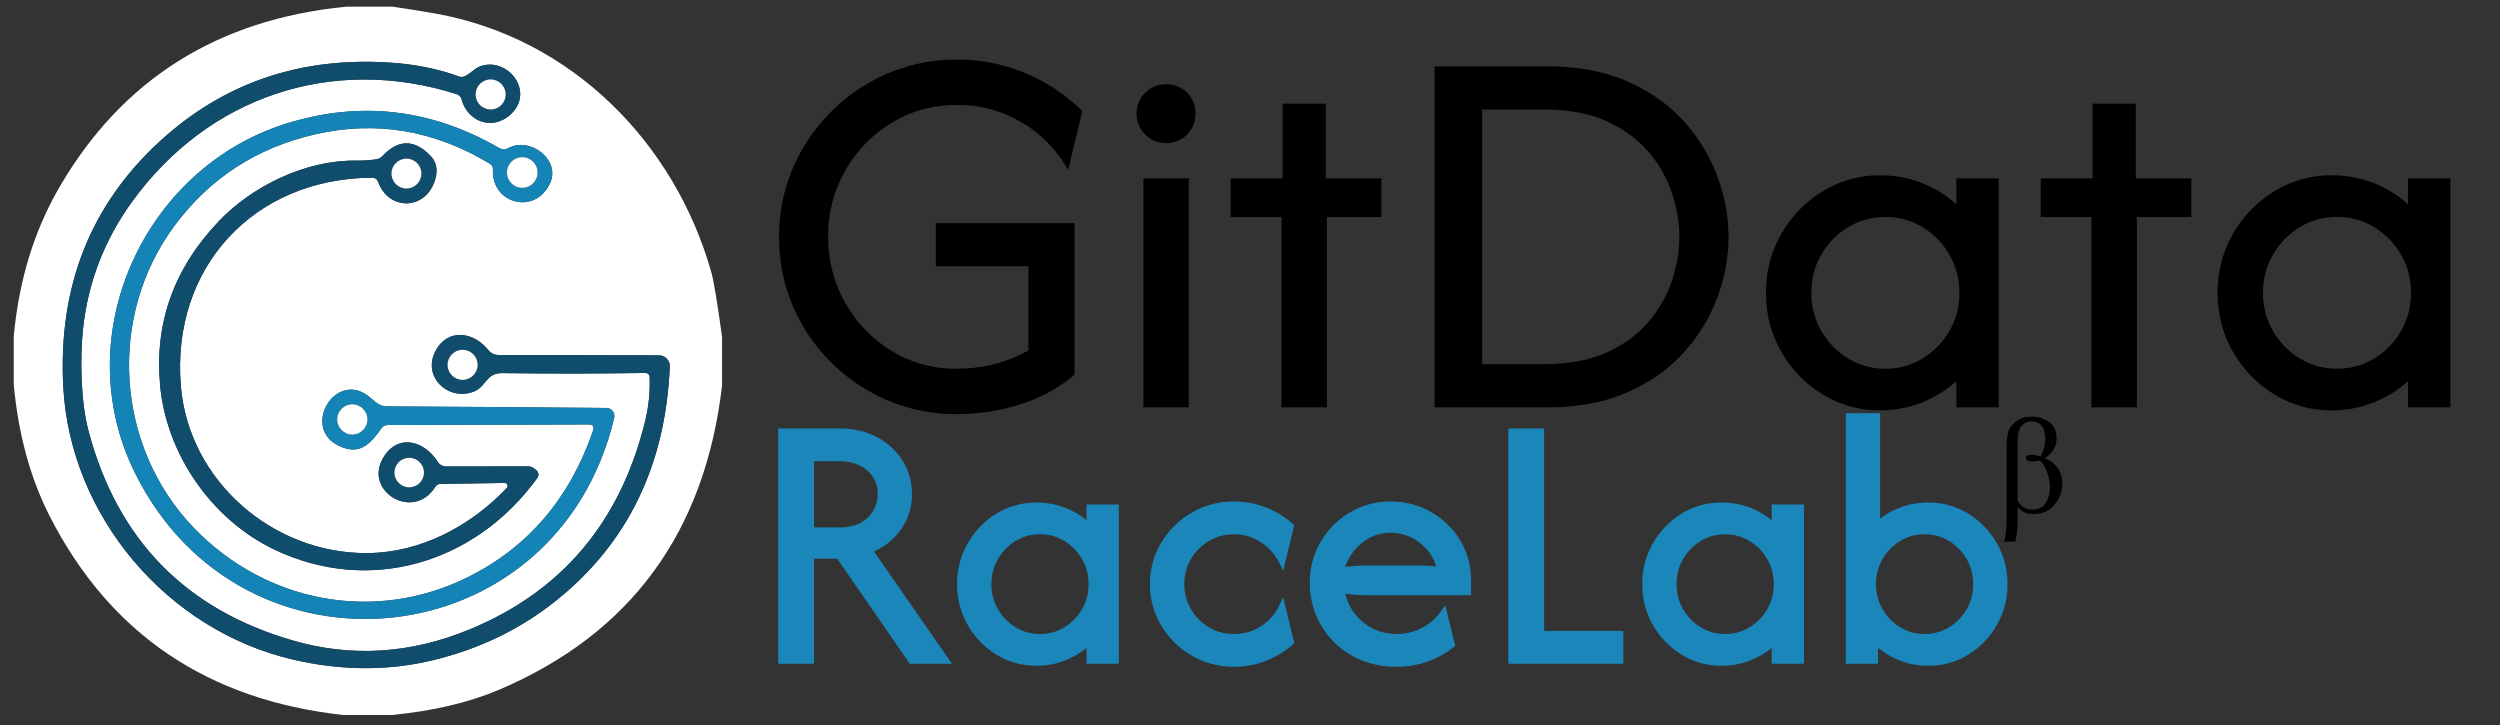
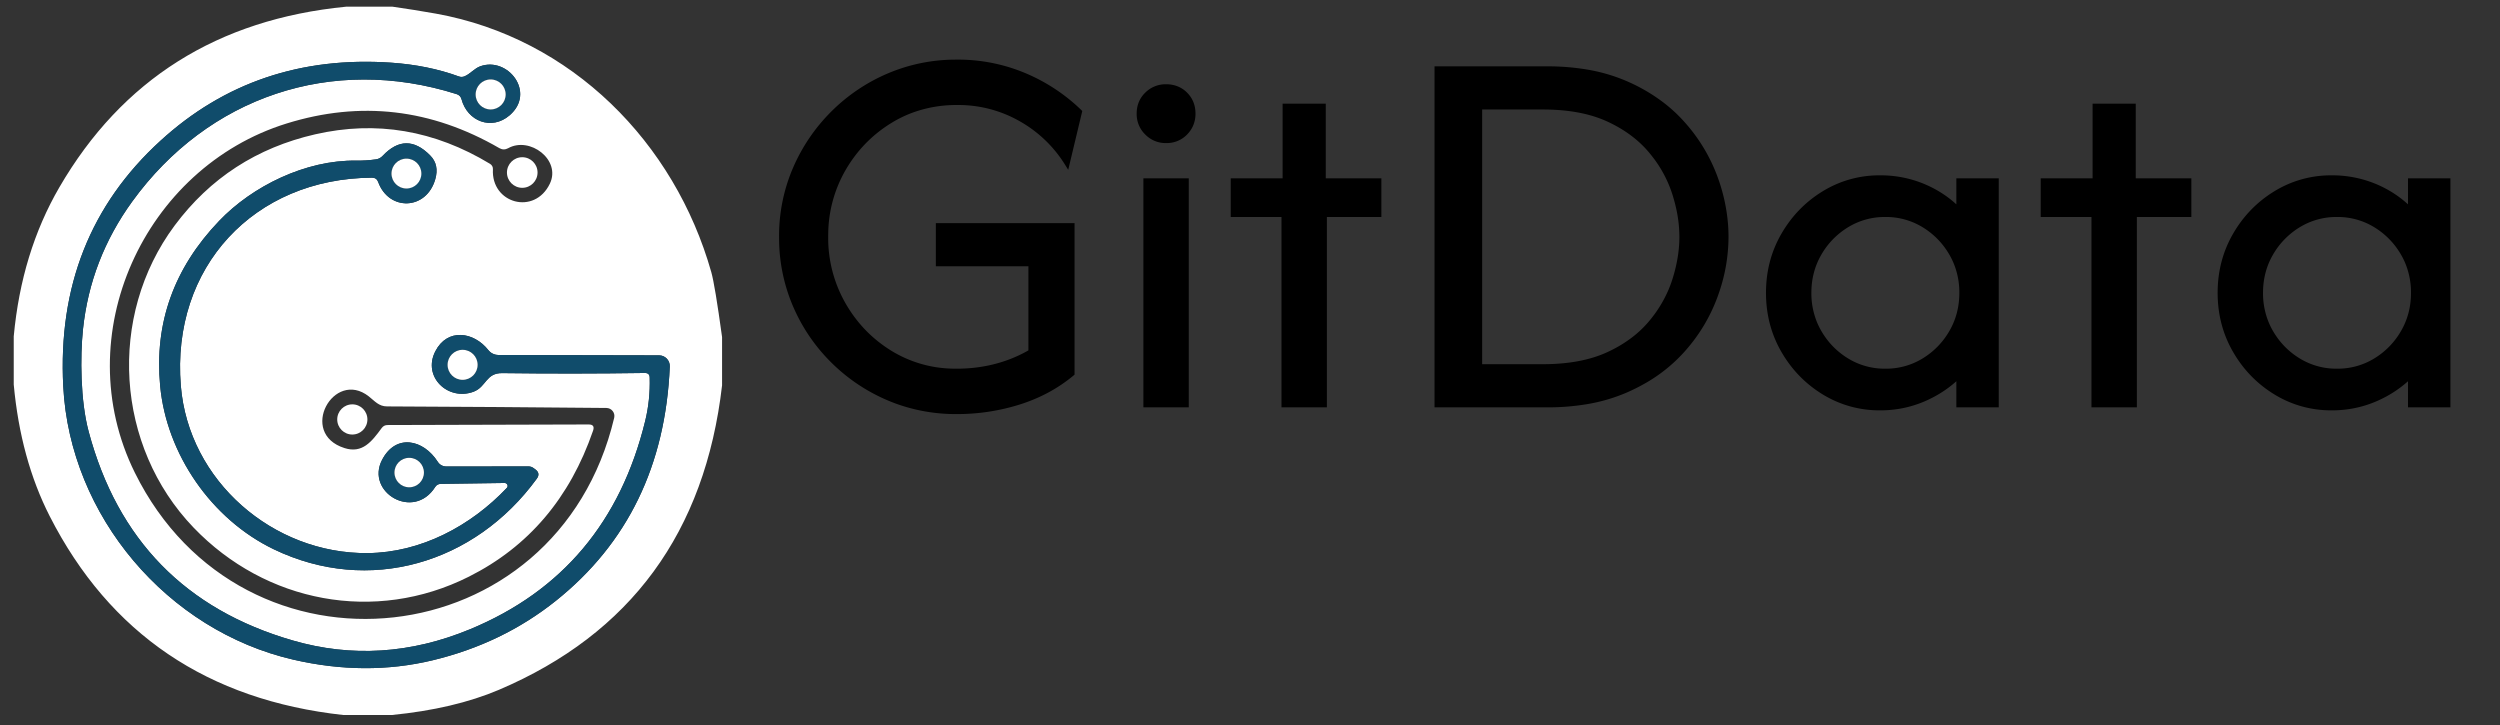
<svg xmlns="http://www.w3.org/2000/svg" xmlns:ns1="https://boxy-svg.com" viewBox="0 0 300 87" width="300px" height="87px">
  <rect x="0" y="0" width="300" height="87" fill="#333333" stroke="none" />
  <defs>
    <ns1:export>
      <ns1:file format="svg" />
    </ns1:export>
  </defs>
  <g id="svgGroup" stroke-linecap="round" fill-rule="evenodd" font-size="9pt" stroke="#000" stroke-width="0.25mm" fill="#000" style="stroke: rgb(0, 0, 0); stroke-width: 0.25mm; fill: rgb(0, 0, 0); transform-origin: 155.001px 32.501px;" transform="matrix(0.645, 0, 0, 0.645, 38.768, -4.079)">
    <path d="M 55.417 9.237 L 53.126 18.82 A 23.976 23.976 0 0 0 44.549 10.591 A 23.488 23.488 0 0 0 32.652 7.501 A 29.019 29.019 0 0 0 32.64 7.501 A 24.067 24.067 0 0 0 23.827 9.093 A 22.667 22.667 0 0 0 20.244 10.869 Q 14.723 14.237 11.459 19.897 A 24.629 24.629 0 0 0 8.202 31.853 A 29.174 29.174 0 0 0 8.195 32.501 A 24.902 24.902 0 0 0 11.424 45.001 Q 14.654 50.695 20.174 54.098 A 23.051 23.051 0 0 0 32.115 57.497 A 27.511 27.511 0 0 0 32.57 57.501 A 29.074 29.074 0 0 0 38.638 56.882 A 26.531 26.531 0 0 0 39.966 56.563 A 25.608 25.608 0 0 0 45.464 54.413 A 23.499 23.499 0 0 0 46.39 53.89 L 46.39 37.501 L 29.167 37.501 L 29.167 30.417 L 54.029 30.417 L 54.029 57.917 Q 49.792 61.459 44.202 63.23 A 38.287 38.287 0 0 1 32.57 65.001 A 32.194 32.194 0 0 1 21.446 63.095 A 30.615 30.615 0 0 1 19.862 62.466 A 32.894 32.894 0 0 1 9.48 55.452 Q 5.001 50.973 2.501 45.105 A 31.718 31.718 0 0 1 0.003 32.921 A 36.086 36.086 0 0 1 0.001 32.501 A 31.51 31.51 0 0 1 2.36 20.31 A 30.544 30.544 0 0 1 2.536 19.897 A 33.005 33.005 0 0 1 9.549 9.549 A 32.894 32.894 0 0 1 19.931 2.536 A 31.751 31.751 0 0 1 32.189 0.004 A 36.306 36.306 0 0 1 32.64 0.001 A 31.777 31.777 0 0 1 45.14 2.466 A 33.204 33.204 0 0 1 55.417 9.237 Z M 142.431 63.751 L 121.945 63.751 L 121.945 1.251 L 142.431 1.251 A 43.577 43.577 0 0 1 149.66 1.821 A 31.463 31.463 0 0 1 157.188 4.029 A 32.174 32.174 0 0 1 163.878 7.962 A 27.377 27.377 0 0 1 167.57 11.39 A 31.022 31.022 0 0 1 173.681 21.494 A 32.6 32.6 0 0 1 175.612 30.271 A 30.02 30.02 0 0 1 175.695 32.501 A 31.597 31.597 0 0 1 174.041 42.473 A 36.122 36.122 0 0 1 173.681 43.508 A 31.022 31.022 0 0 1 167.57 53.612 A 28.618 28.618 0 0 1 160.194 59.471 A 34.847 34.847 0 0 1 157.188 60.973 A 31.463 31.463 0 0 1 149.66 63.18 A 43.577 43.577 0 0 1 142.431 63.751 Z M 219.029 27.57 L 219.029 22.084 L 225.973 22.084 L 225.973 63.751 L 219.029 63.751 L 219.029 58.265 Q 216.251 61.042 212.466 62.674 A 20.212 20.212 0 0 1 204.376 64.306 A 19.611 19.611 0 0 1 193.959 61.424 Q 189.237 58.542 186.424 53.681 Q 183.612 48.82 183.612 42.917 Q 183.612 37.015 186.424 32.154 Q 189.237 27.292 193.959 24.411 A 19.611 19.611 0 0 1 204.376 21.529 A 20.592 20.592 0 0 1 212.466 23.126 Q 216.251 24.723 219.029 27.57 Z M 303.056 27.57 L 303.056 22.084 L 310.001 22.084 L 310.001 63.751 L 303.056 63.751 L 303.056 58.265 Q 300.279 61.042 296.494 62.674 A 20.212 20.212 0 0 1 288.404 64.306 A 19.611 19.611 0 0 1 277.987 61.424 Q 273.265 58.542 270.452 53.681 Q 267.64 48.82 267.64 42.917 Q 267.64 37.015 270.452 32.154 Q 273.265 27.292 277.987 24.411 A 19.611 19.611 0 0 1 288.404 21.529 A 20.592 20.592 0 0 1 296.494 23.126 Q 300.279 24.723 303.056 27.57 Z M 100.973 63.751 L 93.473 63.751 L 93.473 28.334 L 84.029 28.334 L 84.029 22.084 L 93.681 22.084 L 93.681 8.195 L 100.765 8.195 L 100.765 22.084 L 111.112 22.084 L 111.112 28.334 L 100.973 28.334 L 100.973 63.751 Z M 251.667 63.751 L 244.167 63.751 L 244.167 28.334 L 234.723 28.334 L 234.723 22.084 L 244.376 22.084 L 244.376 8.195 L 251.459 8.195 L 251.459 22.084 L 261.806 22.084 L 261.806 28.334 L 251.667 28.334 L 251.667 63.751 Z M 129.862 8.334 L 129.862 56.667 L 141.598 56.667 Q 148.82 56.667 153.751 54.411 A 24.746 24.746 0 0 0 158.46 51.621 A 20.284 20.284 0 0 0 161.737 48.508 A 23.727 23.727 0 0 0 165.473 42.451 A 21.976 21.976 0 0 0 166.147 40.626 A 29.116 29.116 0 0 0 167.26 35.844 A 23.833 23.833 0 0 0 167.501 32.501 A 24.869 24.869 0 0 0 166.918 27.247 A 30.724 30.724 0 0 0 166.147 24.376 A 22.968 22.968 0 0 0 162.295 17.183 A 26.395 26.395 0 0 0 161.737 16.494 Q 158.681 12.848 153.751 10.591 Q 148.82 8.334 141.598 8.334 L 129.862 8.334 Z M 75.279 63.751 L 67.779 63.751 L 67.779 22.084 L 75.279 22.084 L 75.279 63.751 Z M 205.348 57.501 A 13.483 13.483 0 0 0 212.536 55.522 A 14.775 14.775 0 0 0 217.674 50.244 Q 219.584 46.945 219.584 42.917 A 14.641 14.641 0 0 0 218.487 37.232 A 14.058 14.058 0 0 0 217.674 35.591 Q 215.765 32.292 212.536 30.313 A 13.483 13.483 0 0 0 205.348 28.334 A 13.483 13.483 0 0 0 198.161 30.313 A 14.775 14.775 0 0 0 193.022 35.591 Q 191.112 38.89 191.112 42.917 A 14.641 14.641 0 0 0 192.209 48.603 A 14.058 14.058 0 0 0 193.022 50.244 Q 194.931 53.542 198.161 55.522 A 13.483 13.483 0 0 0 205.348 57.501 Z M 289.376 57.501 A 13.483 13.483 0 0 0 296.563 55.522 A 14.775 14.775 0 0 0 301.702 50.244 Q 303.612 46.945 303.612 42.917 A 14.641 14.641 0 0 0 302.515 37.232 A 14.058 14.058 0 0 0 301.702 35.591 Q 299.792 32.292 296.563 30.313 A 13.483 13.483 0 0 0 289.376 28.334 A 13.483 13.483 0 0 0 282.188 30.313 A 14.775 14.775 0 0 0 277.049 35.591 Q 275.14 38.89 275.14 42.917 A 14.641 14.641 0 0 0 276.236 48.603 A 14.058 14.058 0 0 0 277.049 50.244 Q 278.959 53.542 282.188 55.522 A 13.483 13.483 0 0 0 289.376 57.501 Z M 68.033 13.171 A 4.817 4.817 0 0 0 71.529 14.584 A 6.256 6.256 0 0 0 71.662 14.583 A 4.765 4.765 0 0 0 75.105 13.126 A 5.009 5.009 0 0 0 76.053 11.784 A 5.036 5.036 0 0 0 76.529 9.584 Q 76.529 7.431 75.105 6.008 A 4.716 4.716 0 0 0 73.38 4.894 A 5.339 5.339 0 0 0 71.529 4.584 A 4.882 4.882 0 0 0 67.987 6.008 Q 66.529 7.431 66.529 9.584 A 5.912 5.912 0 0 0 66.529 9.649 A 4.815 4.815 0 0 0 67.987 13.126 A 5.739 5.739 0 0 0 68.033 13.171 Z" vector-effect="non-scaling-stroke" />
  </g>
  <path fill="#ffffff" d="M 41.53 0.803 L 47.106 0.803 C 48.851 1.052 50.585 1.33 52.308 1.636 C 68.611 4.569 80.962 17.123 85.356 32.661 C 85.645 33.681 86.076 36.276 86.648 40.447 L 86.648 46.244 C 84.608 63.867 75.683 76.045 59.873 82.777 C 56.269 84.307 51.977 85.315 46.996 85.803 L 41.207 85.803 C 24.915 84.012 13.168 76.059 5.966 61.944 C 3.637 57.376 2.198 52.109 1.648 46.142 L 1.648 40.362 C 2.271 33.647 4.096 27.685 7.122 22.478 C 14.642 9.541 26.111 2.316 41.53 0.803 Z M 77.961 45.309 C 78.012 47.099 77.834 48.831 77.426 50.503 C 74.473 62.595 67.466 70.931 56.405 75.51 C 49.288 78.456 42.193 78.904 35.121 76.853 C 22.275 73.13 14.115 64.777 10.641 51.795 C 9.647 48.089 9.613 42.827 9.961 39.495 C 10.55 33.907 12.52 28.802 15.869 24.178 C 24.955 11.641 39.796 6.549 54.79 11.292 C 55.096 11.388 55.292 11.59 55.377 11.896 C 56.082 14.556 58.989 15.695 61.148 13.842 C 64.336 11.105 60.953 6.77 57.638 7.952 C 56.924 8.207 56.448 8.861 55.742 9.159 C 55.53 9.25 55.289 9.257 55.071 9.176 C 52.606 8.275 49.888 7.722 46.919 7.518 C 36.124 6.781 26.904 9.903 19.26 16.885 C 10.856 24.557 6.966 34.389 7.59 46.38 C 8.397 61.952 20.093 75.671 35.189 79.156 C 40.975 80.493 46.542 80.521 51.892 79.241 C 57.485 77.898 62.423 75.515 66.707 72.093 C 75.315 65.213 79.871 55.843 80.375 43.983 C 80.404 43.253 79.823 42.644 79.092 42.64 L 59.788 42.598 C 59.331 42.592 58.9 42.383 58.615 42.028 C 56.839 39.776 53.677 39.351 52.24 42.156 C 50.668 45.199 53.745 48.148 56.822 47.009 C 58.377 46.423 58.284 44.748 60.281 44.774 C 65.931 44.847 71.634 44.842 77.392 44.757 C 77.766 44.757 77.955 44.94 77.961 45.309 Z M 70.643 50.936 C 71.164 50.936 71.34 51.183 71.17 51.676 C 68.387 59.768 63.418 65.61 56.261 69.203 C 44.998 74.864 31.866 72.314 23.23 63.312 C 13.854 53.554 12.86 37.948 20.96 27.06 C 25.199 21.37 30.817 17.723 37.816 16.12 C 45.137 14.442 52.135 15.624 58.811 19.665 C 59.035 19.8 59.166 20.049 59.151 20.311 C 58.921 24.416 64.149 25.878 65.985 22.036 C 67.353 19.18 63.571 16.333 60.978 17.786 C 60.627 17.978 60.275 17.976 59.924 17.778 C 51.758 13.052 43.247 12.066 34.39 14.82 C 17.331 20.115 8.015 40.209 16.183 56.725 C 29.163 82.981 66.877 78.952 73.703 50.137 C 73.844 49.538 73.388 48.962 72.768 48.956 C 64.098 48.871 55.323 48.808 46.443 48.769 C 45.457 48.769 44.964 48.123 44.25 47.562 C 40.043 44.264 35.759 51.999 41.335 53.767 C 43.485 54.455 44.607 52.993 45.806 51.361 C 45.981 51.123 46.216 51.004 46.511 51.004 L 70.643 50.936 Z M 60.553 57.957 C 60.827 57.957 61.003 58.248 60.87 58.481 C 60.856 58.507 60.838 58.531 60.817 58.552 C 56.482 63.125 50.506 66.313 44.114 66.372 C 32.784 66.474 22.626 57.719 21.7 46.287 C 20.535 32.058 30.489 21.399 44.641 21.322 C 45.009 21.322 45.256 21.495 45.381 21.841 C 46.664 25.36 51.161 25.249 52.232 21.509 C 52.566 20.353 52.365 19.404 51.628 18.662 C 49.701 16.695 47.797 16.709 45.916 18.704 C 45.701 18.936 45.437 19.075 45.126 19.121 C 44.332 19.234 43.533 19.285 42.729 19.274 C 36.651 19.189 30.268 22.351 26.298 26.507 C 20.864 32.179 18.504 38.781 19.218 46.312 C 19.991 54.506 25.372 62.309 32.852 65.913 C 44.276 71.413 56.983 67.639 64.412 57.447 C 64.724 57.022 64.67 56.651 64.251 56.334 L 64.03 56.172 C 63.853 56.039 63.639 55.968 63.418 55.968 L 53.549 55.977 C 53.136 55.976 52.754 55.767 52.538 55.424 C 50.829 52.738 47.514 51.982 45.848 55.186 C 43.834 59.045 49.631 62.547 52.232 58.425 C 52.369 58.206 52.609 58.072 52.869 58.068 L 60.553 57.957 Z" transform="matrix(1, 0, 0, 1, 1.7763568394002505e-15, 0)" />
  <path fill="#104c6b" d="M 77.392 44.757 C 71.634 44.842 65.931 44.847 60.281 44.774 C 58.284 44.748 58.377 46.423 56.822 47.009 C 53.745 48.148 50.668 45.199 52.24 42.156 C 53.677 39.351 56.839 39.776 58.615 42.028 C 58.9 42.383 59.331 42.592 59.788 42.598 L 79.092 42.64 C 79.823 42.644 80.404 43.253 80.375 43.983 C 79.871 55.843 75.315 65.213 66.707 72.093 C 62.423 75.515 57.485 77.898 51.892 79.241 C 46.542 80.521 40.975 80.493 35.189 79.156 C 20.093 75.671 8.397 61.952 7.59 46.38 C 6.966 34.389 10.856 24.557 19.26 16.885 C 26.904 9.903 36.124 6.781 46.919 7.518 C 49.888 7.722 52.606 8.275 55.071 9.176 C 55.289 9.257 55.53 9.25 55.742 9.159 C 56.448 8.861 56.924 8.207 57.638 7.952 C 60.953 6.77 64.336 11.105 61.148 13.842 C 58.989 15.695 56.082 14.556 55.377 11.896 C 55.292 11.59 55.096 11.388 54.79 11.292 C 39.796 6.549 24.955 11.641 15.869 24.178 C 12.52 28.802 10.55 33.907 9.961 39.495 C 9.613 42.827 9.647 48.089 10.641 51.795 C 14.115 64.777 22.275 73.13 35.121 76.853 C 42.193 78.904 49.288 78.456 56.405 75.51 C 67.466 70.931 74.473 62.595 77.426 50.503 C 77.834 48.831 78.012 47.099 77.961 45.309 C 77.955 44.94 77.766 44.757 77.392 44.757 Z M 60.681 11.335 C 60.681 10.339 59.874 9.533 58.879 9.533 C 57.883 9.533 57.077 10.339 57.077 11.335 C 57.077 12.33 57.883 13.137 58.879 13.137 C 59.874 13.137 60.681 12.33 60.681 11.335 Z M 57.315 43.779 C 57.315 42.784 56.508 41.977 55.513 41.977 C 54.517 41.977 53.711 42.784 53.711 43.779 C 53.711 44.774 54.517 45.581 55.513 45.581 C 56.508 45.581 57.315 44.774 57.315 43.779 Z" transform="matrix(1, 0, 0, 1, 1.7763568394002505e-15, 0)" />
  <circle fill="#ffffff" cx="58.878" cy="11.334" r="1.802" transform="matrix(1, 0, 0, 1, 1.7763568394002505e-15, 0)" />
-   <path fill="#1484b7" d="M 70.643 50.936 L 46.511 51.004 C 46.216 51.004 45.981 51.123 45.806 51.361 C 44.607 52.993 43.485 54.455 41.335 53.767 C 35.759 51.999 40.043 44.264 44.25 47.562 C 44.964 48.123 45.457 48.769 46.443 48.769 C 55.323 48.808 64.098 48.871 72.768 48.956 C 73.388 48.962 73.844 49.538 73.703 50.137 C 66.877 78.952 29.163 82.981 16.183 56.725 C 8.015 40.209 17.331 20.115 34.39 14.82 C 43.247 12.066 51.758 13.052 59.924 17.778 C 60.275 17.976 60.627 17.978 60.978 17.786 C 63.571 16.333 67.353 19.18 65.985 22.036 C 64.149 25.878 58.921 24.416 59.151 20.311 C 59.166 20.049 59.035 19.8 58.811 19.665 C 52.135 15.624 45.137 14.442 37.816 16.12 C 30.817 17.723 25.199 21.37 20.96 27.06 C 12.86 37.948 13.854 53.554 23.23 63.312 C 31.866 72.314 44.998 74.864 56.261 69.203 C 63.418 65.61 68.387 59.768 71.17 51.676 C 71.34 51.183 71.164 50.936 70.643 50.936 Z M 64.506 20.702 C 64.506 19.687 63.684 18.866 62.67 18.866 C 61.655 18.866 60.834 19.687 60.834 20.702 C 60.834 21.716 61.655 22.538 62.67 22.538 C 63.684 22.538 64.506 21.716 64.506 20.702 Z M 44.089 50.333 C 44.089 49.332 43.278 48.522 42.278 48.522 C 41.278 48.522 40.468 49.332 40.468 50.333 C 40.468 51.332 41.278 52.143 42.278 52.143 C 43.278 52.143 44.089 51.332 44.089 50.333 Z" transform="matrix(1, 0, 0, 1, 1.7763568394002505e-15, 0)" />
-   <path fill="#104c6b" d="M 60.553 57.957 L 52.869 58.068 C 52.609 58.072 52.369 58.206 52.232 58.425 C 49.631 62.547 43.834 59.045 45.848 55.186 C 47.514 51.982 50.829 52.738 52.538 55.424 C 52.754 55.767 53.136 55.976 53.549 55.977 L 63.418 55.968 C 63.639 55.968 63.853 56.039 64.03 56.172 L 64.251 56.334 C 64.67 56.651 64.724 57.022 64.412 57.447 C 56.983 67.639 44.276 71.413 32.852 65.913 C 25.372 62.309 19.991 54.506 19.218 46.312 C 18.504 38.781 20.864 32.179 26.298 26.507 C 30.268 22.351 36.651 19.189 42.729 19.274 C 43.533 19.285 44.332 19.234 45.126 19.121 C 45.437 19.075 45.701 18.936 45.916 18.704 C 47.797 16.709 49.701 16.695 51.628 18.662 C 52.365 19.404 52.566 20.353 52.232 21.509 C 51.161 25.249 46.664 25.36 45.381 21.841 C 45.256 21.495 45.009 21.322 44.641 21.322 C 30.489 21.399 20.535 32.058 21.7 46.287 C 22.626 57.719 32.784 66.474 44.114 66.372 C 50.506 66.313 56.482 63.125 60.817 58.552 C 61.005 58.36 60.909 58.036 60.643 57.968 C 60.613 57.96 60.584 57.957 60.553 57.957 Z M 50.566 20.829 C 50.566 19.838 49.762 19.036 48.772 19.036 C 47.782 19.036 46.979 19.838 46.979 20.829 C 46.979 21.819 47.782 22.623 48.772 22.623 C 49.762 22.623 50.566 21.819 50.566 20.829 Z M 50.872 56.708 C 50.872 55.731 50.08 54.94 49.104 54.94 C 48.127 54.94 47.336 55.731 47.336 56.708 C 47.336 57.684 48.127 58.476 49.104 58.476 C 50.08 58.476 50.872 57.684 50.872 56.708 Z" transform="matrix(1, 0, 0, 1, 1.7763568394002505e-15, 0)" />
+   <path fill="#104c6b" d="M 60.553 57.957 L 52.869 58.068 C 52.609 58.072 52.369 58.206 52.232 58.425 C 49.631 62.547 43.834 59.045 45.848 55.186 C 47.514 51.982 50.829 52.738 52.538 55.424 C 52.754 55.767 53.136 55.976 53.549 55.977 L 63.418 55.968 C 63.639 55.968 63.853 56.039 64.03 56.172 L 64.251 56.334 C 64.67 56.651 64.724 57.022 64.412 57.447 C 56.983 67.639 44.276 71.413 32.852 65.913 C 25.372 62.309 19.991 54.506 19.218 46.312 C 18.504 38.781 20.864 32.179 26.298 26.507 C 30.268 22.351 36.651 19.189 42.729 19.274 C 43.533 19.285 44.332 19.234 45.126 19.121 C 45.437 19.075 45.701 18.936 45.916 18.704 C 47.797 16.709 49.701 16.695 51.628 18.662 C 52.365 19.404 52.566 20.353 52.232 21.509 C 51.161 25.249 46.664 25.36 45.381 21.841 C 45.256 21.495 45.009 21.322 44.641 21.322 C 30.489 21.399 20.535 32.058 21.7 46.287 C 22.626 57.719 32.784 66.474 44.114 66.372 C 50.506 66.313 56.482 63.125 60.817 58.552 C 61.005 58.36 60.909 58.036 60.643 57.968 C 60.613 57.96 60.584 57.957 60.553 57.957 Z M 50.566 20.829 C 50.566 19.838 49.762 19.036 48.772 19.036 C 47.782 19.036 46.979 19.838 46.979 20.829 C 46.979 21.819 47.782 22.623 48.772 22.623 Z M 50.872 56.708 C 50.872 55.731 50.08 54.94 49.104 54.94 C 48.127 54.94 47.336 55.731 47.336 56.708 C 47.336 57.684 48.127 58.476 49.104 58.476 C 50.08 58.476 50.872 57.684 50.872 56.708 Z" transform="matrix(1, 0, 0, 1, 1.7763568394002505e-15, 0)" />
  <circle fill="#ffffff" cx="62.67" cy="20.702" r="1.836" transform="matrix(1, 0, 0, 1, 1.7763568394002505e-15, 0)" />
  <circle fill="#ffffff" cx="48.772" cy="20.829" r="1.793" transform="matrix(1, 0, 0, 1, 1.7763568394002505e-15, 0)" />
  <circle fill="#ffffff" cx="55.512" cy="43.779" r="1.802" transform="matrix(1, 0, 0, 1, 1.7763568394002505e-15, 0)" />
  <circle fill="#ffffff" cx="42.278" cy="50.333" r="1.811" transform="matrix(1, 0, 0, 1, 1.7763568394002505e-15, 0)" />
  <circle fill="#ffffff" cx="49.104" cy="56.708" r="1.768" transform="matrix(1, 0, 0, 1, 1.7763568394002505e-15, 0)" />
  <g id="g-2" stroke-linecap="round" fill-rule="evenodd" font-size="9pt" stroke="#1b86b9" stroke-width="0.25mm" fill="#1b86b9" style="stroke:#1b86b9;stroke-width:0.25mm;fill:#1b86b9" transform="matrix(0.877, 0, 0, 0.877, 93.8, 50)">
-     <path d="M 3.958 33.333 L 0 33.333 L 0 2.083 L 7.847 2.083 A 12.367 12.367 0 0 1 10.27 2.309 A 9.028 9.028 0 0 1 12.917 3.264 A 9.054 9.054 0 0 1 15.262 5.109 A 8.267 8.267 0 0 1 16.198 6.372 Q 17.361 8.299 17.361 10.59 A 7.771 7.771 0 0 1 15.903 15.208 A 8.377 8.377 0 0 1 12.385 18.033 A 10.268 10.268 0 0 1 11.91 18.229 L 22.396 33.333 L 17.778 33.333 L 7.847 18.958 L 3.958 18.958 L 3.958 33.333 Z M 149.549 30.59 L 149.549 33.333 L 146.076 33.333 L 146.076 0 L 149.826 0 L 149.826 14.965 A 10.387 10.387 0 0 1 153.021 12.951 Q 154.826 12.222 156.875 12.222 Q 159.757 12.222 162.101 13.663 Q 164.444 15.104 165.851 17.535 A 10.553 10.553 0 0 1 167.257 22.917 A 10.553 10.553 0 0 1 165.851 28.299 Q 164.444 30.729 162.101 32.17 Q 159.757 33.611 156.875 33.611 A 9.983 9.983 0 0 1 152.847 32.795 Q 150.972 31.979 149.549 30.59 Z M 93.854 22.431 L 93.854 23.958 L 80.243 23.958 A 24.912 24.912 0 0 1 78.403 23.889 A 23.53 23.53 0 0 1 76.563 23.681 A 7.343 7.343 0 0 0 79.08 28.333 Q 81.215 30.208 84.167 30.208 A 7.733 7.733 0 0 0 87.847 29.306 A 7.77 7.77 0 0 0 90.176 27.449 A 7.446 7.446 0 0 0 90.59 26.91 L 91.632 31.181 A 11.245 11.245 0 0 1 88.392 33.008 A 12.706 12.706 0 0 1 88.212 33.073 Q 86.285 33.75 84.132 33.75 A 12.519 12.519 0 0 1 80.54 33.249 A 10.954 10.954 0 0 1 78.281 32.292 Q 75.694 30.833 74.219 28.316 A 10.841 10.841 0 0 1 72.744 22.901 A 12.831 12.831 0 0 1 72.743 22.708 A 10.527 10.527 0 0 1 73.612 18.425 A 10.217 10.217 0 0 1 74.167 17.344 Q 75.59 14.931 78.003 13.507 A 10.296 10.296 0 0 1 83.333 12.083 Q 86.215 12.083 88.611 13.455 A 10.544 10.544 0 0 1 92.431 17.153 A 9.749 9.749 0 0 1 93.837 21.792 A 11.832 11.832 0 0 1 93.854 22.431 Z M 69.618 15 L 68.472 19.722 A 7.433 7.433 0 0 0 66.326 17.149 A 8.98 8.98 0 0 0 65.851 16.806 A 6.953 6.953 0 0 0 61.884 15.625 A 8.558 8.558 0 0 0 61.875 15.625 A 6.984 6.984 0 0 0 58.212 16.615 A 7.437 7.437 0 0 0 55.59 19.253 A 7.078 7.078 0 0 0 54.618 22.909 A 8.591 8.591 0 0 0 54.618 22.917 Q 54.618 24.896 55.59 26.563 A 7.393 7.393 0 0 0 58.212 29.219 Q 59.861 30.208 61.875 30.208 A 7.352 7.352 0 0 0 64.62 29.703 A 6.938 6.938 0 0 0 65.851 29.063 A 7.219 7.219 0 0 0 68.472 26.111 L 69.618 30.833 A 11.81 11.81 0 0 1 66.513 32.797 A 13.476 13.476 0 0 1 66.146 32.951 A 11.177 11.177 0 0 1 62.051 33.749 A 12.682 12.682 0 0 1 61.91 33.75 A 11.024 11.024 0 0 1 57.557 32.895 A 10.622 10.622 0 0 1 56.354 32.292 Q 53.854 30.833 52.361 28.368 A 10.321 10.321 0 0 1 50.868 22.917 A 10.321 10.321 0 0 1 52.361 17.465 Q 53.854 15 56.354 13.542 Q 58.854 12.083 61.91 12.083 A 11.29 11.29 0 0 1 65.772 12.739 A 10.764 10.764 0 0 1 66.146 12.882 A 12.168 12.168 0 0 1 69.029 14.514 A 11.203 11.203 0 0 1 69.618 15 Z M 114.688 33.333 L 99.896 33.333 L 99.896 2.083 L 103.854 2.083 L 103.854 29.792 L 114.688 29.792 L 114.688 33.333 Z M 42.188 15.243 L 42.188 12.5 L 45.66 12.5 L 45.66 33.333 L 42.188 33.333 L 42.188 30.59 A 10.424 10.424 0 0 1 38.906 32.795 Q 37.014 33.611 34.861 33.611 Q 32.014 33.611 29.653 32.17 A 10.787 10.787 0 0 1 25.885 28.299 Q 24.479 25.868 24.479 22.917 A 10.553 10.553 0 0 1 25.885 17.535 Q 27.292 15.104 29.653 13.663 Q 32.014 12.222 34.861 12.222 A 10.296 10.296 0 0 1 38.906 13.021 A 9.917 9.917 0 0 1 42.187 15.243 Z M 135.938 15.243 L 135.938 12.5 L 139.41 12.5 L 139.41 33.333 L 135.938 33.333 L 135.938 30.59 A 10.424 10.424 0 0 1 132.656 32.795 Q 130.764 33.611 128.611 33.611 Q 125.764 33.611 123.403 32.17 A 10.787 10.787 0 0 1 119.635 28.299 Q 118.229 25.868 118.229 22.917 A 10.553 10.553 0 0 1 119.635 17.535 Q 121.042 15.104 123.403 13.663 Q 125.764 12.222 128.611 12.222 A 10.296 10.296 0 0 1 132.656 13.021 A 9.917 9.917 0 0 1 135.937 15.243 Z M 35.347 30.208 Q 37.326 30.208 38.941 29.219 A 7.387 7.387 0 0 0 41.51 26.58 A 7.152 7.152 0 0 0 42.464 23.042 A 8.425 8.425 0 0 0 42.465 22.917 A 7.321 7.321 0 0 0 41.917 20.074 A 7.029 7.029 0 0 0 41.51 19.253 Q 40.556 17.604 38.941 16.615 A 6.741 6.741 0 0 0 35.347 15.625 A 6.741 6.741 0 0 0 31.753 16.615 A 7.387 7.387 0 0 0 29.184 19.253 A 7.152 7.152 0 0 0 28.23 22.791 A 8.425 8.425 0 0 0 28.229 22.917 A 7.321 7.321 0 0 0 28.778 25.76 A 7.029 7.029 0 0 0 29.184 26.58 Q 30.139 28.229 31.753 29.219 A 6.741 6.741 0 0 0 35.347 30.208 Z M 129.097 30.208 Q 131.076 30.208 132.691 29.219 A 7.387 7.387 0 0 0 135.26 26.58 A 7.152 7.152 0 0 0 136.214 23.042 A 8.425 8.425 0 0 0 136.215 22.917 A 7.321 7.321 0 0 0 135.667 20.074 A 7.029 7.029 0 0 0 135.26 19.253 Q 134.306 17.604 132.691 16.615 A 6.741 6.741 0 0 0 129.097 15.625 A 6.741 6.741 0 0 0 125.503 16.615 A 7.387 7.387 0 0 0 122.934 19.253 A 7.152 7.152 0 0 0 121.98 22.791 A 8.425 8.425 0 0 0 121.979 22.917 A 7.321 7.321 0 0 0 122.528 25.76 A 7.029 7.029 0 0 0 122.934 26.58 Q 123.889 28.229 125.503 29.219 A 6.741 6.741 0 0 0 129.097 30.208 Z M 156.389 30.208 Q 158.368 30.208 159.983 29.219 A 7.387 7.387 0 0 0 162.552 26.58 A 7.152 7.152 0 0 0 163.506 23.042 A 8.425 8.425 0 0 0 163.507 22.917 A 7.321 7.321 0 0 0 162.959 20.074 A 7.029 7.029 0 0 0 162.552 19.253 Q 161.597 17.604 159.983 16.615 A 6.741 6.741 0 0 0 156.389 15.625 A 6.741 6.741 0 0 0 152.795 16.615 A 7.387 7.387 0 0 0 150.226 19.253 A 7.152 7.152 0 0 0 149.272 22.791 A 8.425 8.425 0 0 0 149.271 22.917 A 7.321 7.321 0 0 0 149.819 25.76 A 7.029 7.029 0 0 0 150.226 26.58 Q 151.181 28.229 152.795 29.219 A 6.741 6.741 0 0 0 156.389 30.208 Z M 3.958 5.625 L 3.958 15.625 L 7.847 15.625 A 8.907 8.907 0 0 0 9.198 15.529 Q 10.317 15.357 11.128 14.878 Q 12.396 14.132 13.003 12.969 Q 13.611 11.806 13.611 10.59 A 4.927 4.927 0 0 0 13.275 8.743 A 4.528 4.528 0 0 0 12.031 7.014 A 5.408 5.408 0 0 0 9.622 5.812 A 7.946 7.946 0 0 0 7.847 5.625 L 3.958 5.625 Z M 80.243 20.833 L 87.153 20.833 Q 87.917 20.833 88.663 20.885 Q 89.41 20.938 90.174 21.007 A 6.725 6.725 0 0 0 87.743 16.997 A 6.805 6.805 0 0 0 83.333 15.417 Q 80.799 15.417 78.889 17.101 A 7.685 7.685 0 0 0 77.012 19.536 A 7.339 7.339 0 0 0 76.458 21.146 Q 78.333 20.833 80.243 20.833 Z" vector-effect="non-scaling-stroke" />
-   </g>
-   <path d="M 241.832 65 L 240.5 65 C 240.694 64.09 240.791 63.267 240.791 62.53 L 240.791 53.738 C 240.791 52.823 240.871 52.142 241.033 51.695 C 241.2 51.249 241.52 50.856 241.994 50.517 C 242.473 50.172 243.07 50 243.786 50 C 244.636 50 245.349 50.226 245.925 50.678 C 246.506 51.125 246.797 51.763 246.797 52.591 C 246.797 53.56 246.337 54.354 245.417 54.973 C 246.789 55.619 247.475 56.633 247.475 58.017 C 247.475 58.77 247.292 59.446 246.926 60.043 C 246.566 60.635 246.146 61.057 245.667 61.31 C 245.193 61.563 244.625 61.69 243.963 61.69 C 243.21 61.69 242.596 61.407 242.123 60.842 L 242.123 62.344 C 242.123 63.377 242.026 64.263 241.832 65 Z M 242.123 60.116 C 242.542 60.81 243.129 61.157 243.883 61.157 C 244.609 61.157 245.142 60.893 245.481 60.366 C 245.82 59.833 245.99 59.187 245.99 58.428 C 245.99 57.847 245.877 57.255 245.651 56.652 C 245.43 56.044 245.145 55.581 244.795 55.264 C 244.472 55.344 244.181 55.385 243.923 55.385 C 243.379 55.385 243.108 55.242 243.108 54.957 C 243.108 54.699 243.336 54.569 243.794 54.569 C 244.079 54.569 244.434 54.634 244.86 54.763 C 245.242 54.117 245.433 53.415 245.433 52.656 C 245.433 51.978 245.282 51.459 244.981 51.098 C 244.685 50.737 244.297 50.557 243.818 50.557 C 243.436 50.557 243.108 50.665 242.833 50.88 C 242.564 51.095 242.378 51.354 242.276 51.655 C 242.174 51.951 242.123 52.438 242.123 53.116 L 242.123 60.116 Z" />
+     </g>
</svg>